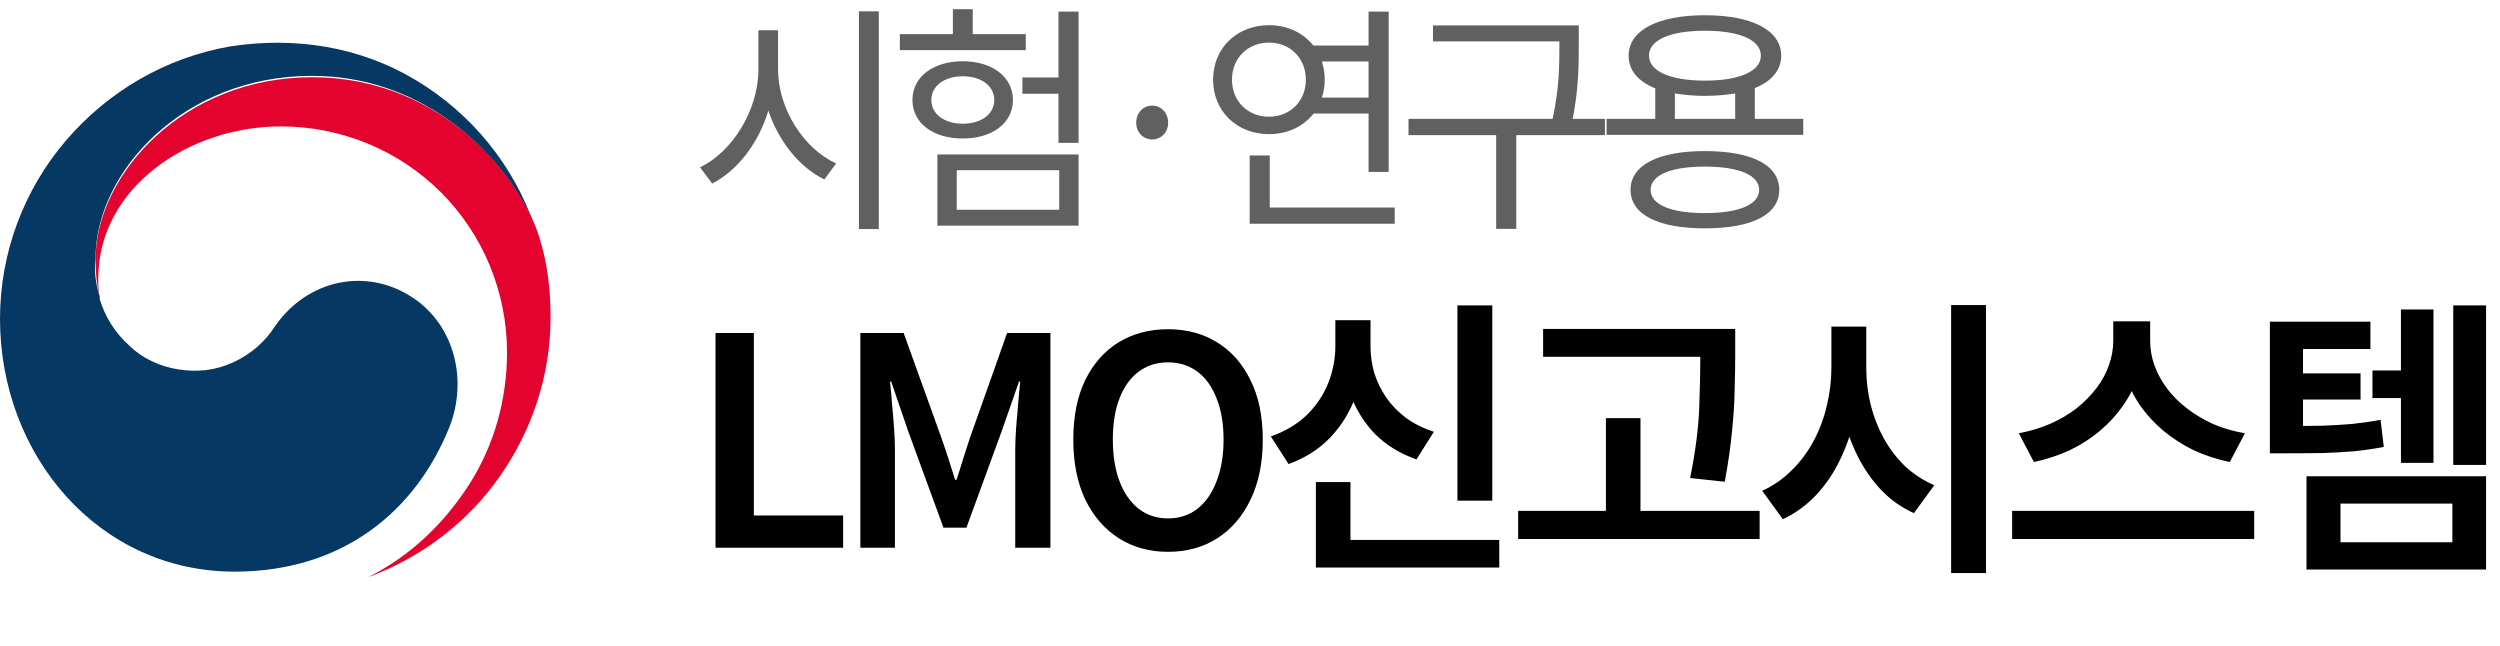
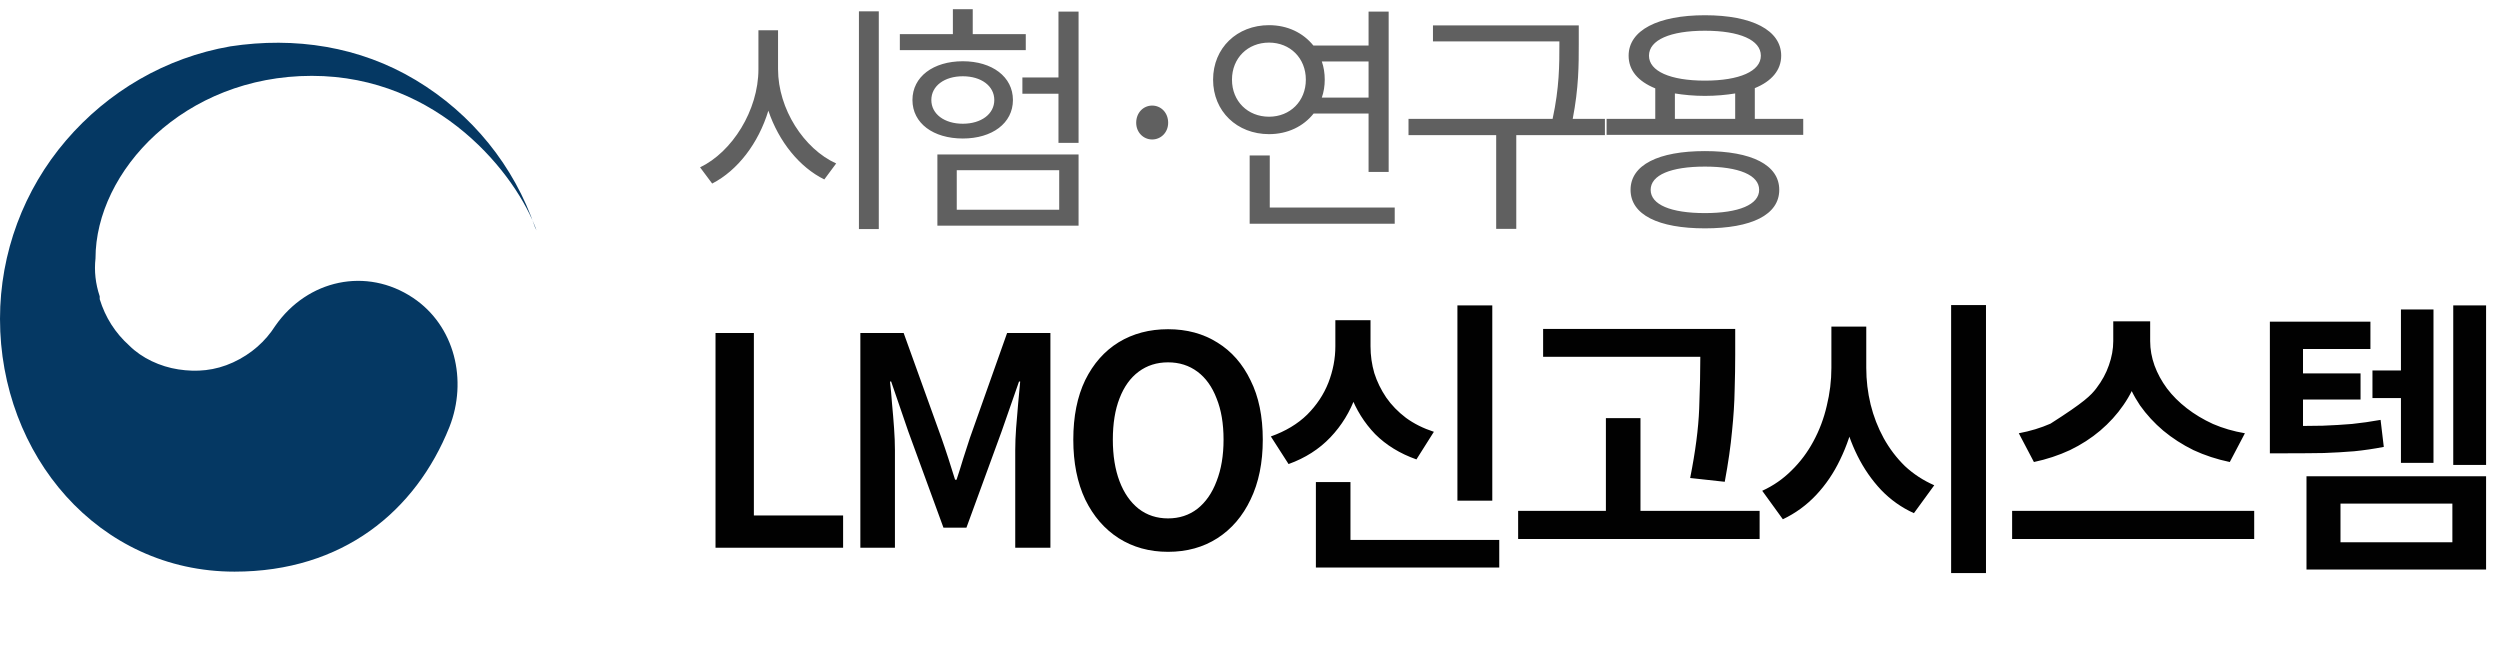
<svg xmlns="http://www.w3.org/2000/svg" width="178" height="46" viewBox="0 0 178 46" fill="none">
  <g clip-path="url(#clip0_2618_10118)">
    <path d="M29.4 21.201C26.1 19.001 21.9 19.901 19.6 23.201C18.9 24.301 17.9 25.201 16.6 25.801C15.3 26.401 14 26.501 12.7 26.301C11.4 26.101 10.1 25.501 9.2 24.601C8.2 23.701 7.5 22.601 7.1 21.301V21.201V21.101C6.8 20.201 6.7 19.301 6.8 18.401C6.8 12.201 13.1 5.401 22.2 5.401C31.3 5.401 36.8 12.501 38.2 16.401L38.1 16.201C36.6 11.801 33.6 8.101 29.6 5.701C25.6 3.301 21 2.601 16.4 3.301C11.8 4.101 7.7 6.501 4.7 10.001C1.7 13.501 0 18.001 0 22.701C0 32.401 7 40.701 16.7 40.701C24.4 40.701 29.6 36.401 32 30.401C33.3 27.101 32.4 23.201 29.4 21.201Z" fill="#053863" />
-     <path d="M38.4 16.9C37.2 13 31.8 5.5 22.2 5.5C13.1 5.5 6.8 12.4 6.8 18.5C6.8 19.4 6.9 20.4 7.1 21.2C7 20.8 7 20.3 7 19.8C7 13.4 13.4 9 20 9C24.3 9 28.4 10.7 31.4 13.7C34.4 16.7 36.1 20.8 36.1 25.1C36.1 28.4 35.2 31.7 33.4 34.5C31.6 37.3 29.2 39.6 26.2 41.1C30 39.7 33.3 37.2 35.6 33.9C37.9 30.6 39.2 26.7 39.2 22.6C39.2 20.7 39 18.8 38.4 16.9Z" fill="#E4022E" />
-     <path d="M50.945 39V23.709H53.676V36.703H60.029V39H50.945ZM61.257 39V23.709H64.34L67.03 31.179C67.195 31.648 67.361 32.137 67.526 32.648C67.692 33.158 67.85 33.662 68.002 34.158H68.106C68.271 33.662 68.43 33.158 68.582 32.648C68.747 32.137 68.906 31.648 69.058 31.179L71.706 23.709H74.789V39H72.285V32.048C72.285 31.565 72.306 31.041 72.347 30.475C72.389 29.896 72.437 29.316 72.492 28.737C72.547 28.158 72.596 27.634 72.637 27.165H72.554L71.313 30.723L68.809 37.572H67.175L64.671 30.723L63.45 27.165H63.367C63.422 27.634 63.471 28.158 63.512 28.737C63.567 29.316 63.616 29.896 63.657 30.475C63.698 31.041 63.719 31.565 63.719 32.048V39H61.257ZM83.165 39.29C81.841 39.29 80.668 38.965 79.647 38.317C78.64 37.669 77.847 36.752 77.268 35.565C76.702 34.365 76.419 32.944 76.419 31.303C76.419 29.647 76.702 28.233 77.268 27.061C77.847 25.889 78.64 24.992 79.647 24.371C80.668 23.75 81.841 23.44 83.165 23.44C84.503 23.44 85.675 23.757 86.683 24.392C87.689 25.012 88.476 25.909 89.041 27.082C89.621 28.24 89.91 29.647 89.91 31.303C89.91 32.944 89.621 34.365 89.041 35.565C88.476 36.752 87.689 37.669 86.683 38.317C85.675 38.965 84.503 39.29 83.165 39.29ZM83.165 36.91C83.965 36.91 84.662 36.683 85.255 36.227C85.848 35.758 86.303 35.103 86.62 34.262C86.951 33.42 87.117 32.434 87.117 31.303C87.117 30.158 86.951 29.178 86.62 28.365C86.303 27.537 85.848 26.902 85.255 26.461C84.662 26.02 83.965 25.799 83.165 25.799C82.365 25.799 81.668 26.02 81.075 26.461C80.482 26.902 80.027 27.537 79.709 28.365C79.392 29.178 79.234 30.158 79.234 31.303C79.234 32.434 79.392 33.42 79.709 34.262C80.027 35.103 80.482 35.758 81.075 36.227C81.668 36.683 82.365 36.91 83.165 36.91ZM103.768 21.743H106.251V35.648H103.768V21.743ZM93.691 38.441H106.747V40.407H93.691V38.441ZM93.691 34.324H96.153V39.434H93.691V34.324ZM95.077 22.799H97.126V24.661C97.126 25.902 96.926 27.082 96.526 28.199C96.126 29.316 95.526 30.296 94.726 31.137C93.926 31.979 92.932 32.613 91.746 33.041L90.484 31.075C91.532 30.703 92.394 30.185 93.07 29.523C93.746 28.847 94.25 28.089 94.581 27.247C94.912 26.392 95.077 25.53 95.077 24.661V22.799ZM95.574 22.799H97.581V24.661C97.581 25.309 97.671 25.944 97.85 26.564C98.043 27.171 98.326 27.751 98.698 28.302C99.071 28.84 99.54 29.323 100.105 29.751C100.671 30.165 101.333 30.496 102.092 30.744L100.85 32.71C99.678 32.296 98.698 31.696 97.912 30.91C97.14 30.11 96.553 29.172 96.153 28.096C95.767 27.02 95.574 25.875 95.574 24.661V22.799ZM109.87 23.419H121.975V25.406H109.87V23.419ZM108.091 36.372H125.285V38.379H108.091V36.372ZM114.34 29.772H116.802V37.365H114.34V29.772ZM121.064 23.419H123.547V25.261C123.547 26.047 123.534 26.889 123.506 27.785C123.492 28.668 123.43 29.64 123.32 30.703C123.223 31.765 123.051 32.965 122.802 34.303L120.34 34.034C120.713 32.158 120.926 30.517 120.982 29.11C121.037 27.689 121.064 26.406 121.064 25.261V23.419ZM130.395 23.254H132.422V26.192C132.422 27.378 132.305 28.523 132.071 29.627C131.836 30.73 131.484 31.765 131.015 32.73C130.56 33.682 129.988 34.524 129.298 35.255C128.622 35.972 127.836 36.545 126.939 36.972L125.47 34.944C126.256 34.586 126.953 34.103 127.56 33.496C128.181 32.889 128.698 32.199 129.112 31.427C129.539 30.641 129.857 29.799 130.064 28.902C130.284 28.006 130.395 27.102 130.395 26.192V23.254ZM130.871 23.254H132.878V26.192C132.878 27.075 132.981 27.944 133.188 28.799C133.395 29.64 133.705 30.441 134.119 31.199C134.533 31.944 135.036 32.606 135.63 33.186C136.237 33.751 136.933 34.206 137.719 34.551L136.271 36.538C135.388 36.138 134.609 35.586 133.933 34.882C133.271 34.179 132.712 33.372 132.257 32.462C131.802 31.551 131.457 30.565 131.222 29.503C130.988 28.427 130.871 27.323 130.871 26.192V23.254ZM138.92 21.723H141.402V40.8H138.92V21.723ZM150.464 22.881H152.616V24.288C152.616 25.116 152.492 25.916 152.243 26.689C152.009 27.447 151.657 28.165 151.188 28.84C150.733 29.503 150.181 30.11 149.533 30.661C148.898 31.199 148.181 31.661 147.381 32.048C146.581 32.42 145.725 32.703 144.815 32.896L143.739 30.848C144.553 30.696 145.305 30.468 145.994 30.165C146.684 29.861 147.305 29.496 147.857 29.068C148.408 28.627 148.877 28.151 149.264 27.64C149.664 27.116 149.96 26.571 150.153 26.006C150.36 25.426 150.464 24.854 150.464 24.288V22.881ZM150.96 22.881H153.092V24.288C153.092 24.868 153.195 25.447 153.402 26.026C153.609 26.592 153.905 27.137 154.292 27.661C154.678 28.171 155.147 28.64 155.699 29.068C156.25 29.496 156.871 29.868 157.561 30.185C158.264 30.489 159.023 30.71 159.837 30.848L158.761 32.896C157.837 32.703 156.975 32.42 156.175 32.048C155.388 31.661 154.671 31.199 154.023 30.661C153.388 30.123 152.836 29.523 152.367 28.861C151.912 28.185 151.56 27.461 151.312 26.689C151.078 25.916 150.96 25.116 150.96 24.288V22.881ZM143.263 36.372H160.499V38.379H143.263V36.372ZM168.919 26.378H171.899V28.344H168.919V26.378ZM161.615 30.33H162.877C163.815 30.33 164.65 30.323 165.381 30.31C166.112 30.282 166.808 30.241 167.471 30.185C168.133 30.116 168.809 30.02 169.498 29.896L169.726 31.82C169.009 31.958 168.305 32.061 167.615 32.13C166.939 32.186 166.222 32.227 165.463 32.255C164.705 32.268 163.843 32.275 162.877 32.275H161.615V30.33ZM161.615 22.902H168.774V24.847H163.974V31.468H161.615V22.902ZM163.27 26.585H168.071V28.447H163.27V26.585ZM174.671 21.743H177.009V33.103H174.671V21.743ZM170.947 22.033H173.264V32.958H170.947V22.033ZM164.222 33.91H177.009V40.552H164.222V33.91ZM174.609 35.855H166.643V38.607H174.609V35.855Z" fill="#010101" />
+     <path d="M50.945 39V23.709H53.676V36.703H60.029V39H50.945ZM61.257 39V23.709H64.34L67.03 31.179C67.195 31.648 67.361 32.137 67.526 32.648C67.692 33.158 67.85 33.662 68.002 34.158H68.106C68.271 33.662 68.43 33.158 68.582 32.648C68.747 32.137 68.906 31.648 69.058 31.179L71.706 23.709H74.789V39H72.285V32.048C72.285 31.565 72.306 31.041 72.347 30.475C72.389 29.896 72.437 29.316 72.492 28.737C72.547 28.158 72.596 27.634 72.637 27.165H72.554L71.313 30.723L68.809 37.572H67.175L64.671 30.723L63.45 27.165H63.367C63.422 27.634 63.471 28.158 63.512 28.737C63.567 29.316 63.616 29.896 63.657 30.475C63.698 31.041 63.719 31.565 63.719 32.048V39H61.257ZM83.165 39.29C81.841 39.29 80.668 38.965 79.647 38.317C78.64 37.669 77.847 36.752 77.268 35.565C76.702 34.365 76.419 32.944 76.419 31.303C76.419 29.647 76.702 28.233 77.268 27.061C77.847 25.889 78.64 24.992 79.647 24.371C80.668 23.75 81.841 23.44 83.165 23.44C84.503 23.44 85.675 23.757 86.683 24.392C87.689 25.012 88.476 25.909 89.041 27.082C89.621 28.24 89.91 29.647 89.91 31.303C89.91 32.944 89.621 34.365 89.041 35.565C88.476 36.752 87.689 37.669 86.683 38.317C85.675 38.965 84.503 39.29 83.165 39.29ZM83.165 36.91C83.965 36.91 84.662 36.683 85.255 36.227C85.848 35.758 86.303 35.103 86.62 34.262C86.951 33.42 87.117 32.434 87.117 31.303C87.117 30.158 86.951 29.178 86.62 28.365C86.303 27.537 85.848 26.902 85.255 26.461C84.662 26.02 83.965 25.799 83.165 25.799C82.365 25.799 81.668 26.02 81.075 26.461C80.482 26.902 80.027 27.537 79.709 28.365C79.392 29.178 79.234 30.158 79.234 31.303C79.234 32.434 79.392 33.42 79.709 34.262C80.027 35.103 80.482 35.758 81.075 36.227C81.668 36.683 82.365 36.91 83.165 36.91ZM103.768 21.743H106.251V35.648H103.768V21.743ZM93.691 38.441H106.747V40.407H93.691V38.441ZM93.691 34.324H96.153V39.434H93.691V34.324ZM95.077 22.799H97.126V24.661C97.126 25.902 96.926 27.082 96.526 28.199C96.126 29.316 95.526 30.296 94.726 31.137C93.926 31.979 92.932 32.613 91.746 33.041L90.484 31.075C91.532 30.703 92.394 30.185 93.07 29.523C93.746 28.847 94.25 28.089 94.581 27.247C94.912 26.392 95.077 25.53 95.077 24.661V22.799ZM95.574 22.799H97.581V24.661C97.581 25.309 97.671 25.944 97.85 26.564C98.043 27.171 98.326 27.751 98.698 28.302C99.071 28.84 99.54 29.323 100.105 29.751C100.671 30.165 101.333 30.496 102.092 30.744L100.85 32.71C99.678 32.296 98.698 31.696 97.912 30.91C97.14 30.11 96.553 29.172 96.153 28.096C95.767 27.02 95.574 25.875 95.574 24.661V22.799ZM109.87 23.419H121.975V25.406H109.87V23.419ZM108.091 36.372H125.285V38.379H108.091V36.372ZM114.34 29.772H116.802V37.365H114.34V29.772ZM121.064 23.419H123.547V25.261C123.547 26.047 123.534 26.889 123.506 27.785C123.492 28.668 123.43 29.64 123.32 30.703C123.223 31.765 123.051 32.965 122.802 34.303L120.34 34.034C120.713 32.158 120.926 30.517 120.982 29.11C121.037 27.689 121.064 26.406 121.064 25.261V23.419ZM130.395 23.254H132.422V26.192C132.422 27.378 132.305 28.523 132.071 29.627C131.836 30.73 131.484 31.765 131.015 32.73C130.56 33.682 129.988 34.524 129.298 35.255C128.622 35.972 127.836 36.545 126.939 36.972L125.47 34.944C126.256 34.586 126.953 34.103 127.56 33.496C128.181 32.889 128.698 32.199 129.112 31.427C129.539 30.641 129.857 29.799 130.064 28.902C130.284 28.006 130.395 27.102 130.395 26.192V23.254ZM130.871 23.254H132.878V26.192C132.878 27.075 132.981 27.944 133.188 28.799C133.395 29.64 133.705 30.441 134.119 31.199C134.533 31.944 135.036 32.606 135.63 33.186C136.237 33.751 136.933 34.206 137.719 34.551L136.271 36.538C135.388 36.138 134.609 35.586 133.933 34.882C133.271 34.179 132.712 33.372 132.257 32.462C131.802 31.551 131.457 30.565 131.222 29.503C130.988 28.427 130.871 27.323 130.871 26.192V23.254ZM138.92 21.723H141.402V40.8H138.92V21.723ZM150.464 22.881H152.616V24.288C152.616 25.116 152.492 25.916 152.243 26.689C152.009 27.447 151.657 28.165 151.188 28.84C150.733 29.503 150.181 30.11 149.533 30.661C148.898 31.199 148.181 31.661 147.381 32.048C146.581 32.42 145.725 32.703 144.815 32.896L143.739 30.848C144.553 30.696 145.305 30.468 145.994 30.165C148.408 28.627 148.877 28.151 149.264 27.64C149.664 27.116 149.96 26.571 150.153 26.006C150.36 25.426 150.464 24.854 150.464 24.288V22.881ZM150.96 22.881H153.092V24.288C153.092 24.868 153.195 25.447 153.402 26.026C153.609 26.592 153.905 27.137 154.292 27.661C154.678 28.171 155.147 28.64 155.699 29.068C156.25 29.496 156.871 29.868 157.561 30.185C158.264 30.489 159.023 30.71 159.837 30.848L158.761 32.896C157.837 32.703 156.975 32.42 156.175 32.048C155.388 31.661 154.671 31.199 154.023 30.661C153.388 30.123 152.836 29.523 152.367 28.861C151.912 28.185 151.56 27.461 151.312 26.689C151.078 25.916 150.96 25.116 150.96 24.288V22.881ZM143.263 36.372H160.499V38.379H143.263V36.372ZM168.919 26.378H171.899V28.344H168.919V26.378ZM161.615 30.33H162.877C163.815 30.33 164.65 30.323 165.381 30.31C166.112 30.282 166.808 30.241 167.471 30.185C168.133 30.116 168.809 30.02 169.498 29.896L169.726 31.82C169.009 31.958 168.305 32.061 167.615 32.13C166.939 32.186 166.222 32.227 165.463 32.255C164.705 32.268 163.843 32.275 162.877 32.275H161.615V30.33ZM161.615 22.902H168.774V24.847H163.974V31.468H161.615V22.902ZM163.27 26.585H168.071V28.447H163.27V26.585ZM174.671 21.743H177.009V33.103H174.671V21.743ZM170.947 22.033H173.264V32.958H170.947V22.033ZM164.222 33.91H177.009V40.552H164.222V33.91ZM174.609 35.855H166.643V38.607H174.609V35.855Z" fill="#010101" />
    <path d="M55.397 2.154V4.93C55.397 7.758 57.242 10.603 59.535 11.638L58.691 12.776C56.932 11.914 55.449 10.086 54.707 7.879C54 10.207 52.518 12.138 50.707 13.069L49.845 11.914C52.121 10.827 54 7.861 54 4.93V2.154H55.397ZM61.156 0.809H62.57V16.311H61.156V0.809ZM73.035 2.43V3.568H64.069V2.43H67.845V0.654H69.259V2.43H73.035ZM66.311 7.12C66.311 8.12 67.242 8.81 68.552 8.81C69.863 8.81 70.794 8.12 70.794 7.12C70.794 6.12 69.863 5.43 68.552 5.43C67.242 5.43 66.311 6.12 66.311 7.12ZM72.121 7.12C72.121 8.775 70.638 9.862 68.552 9.862C66.448 9.862 64.966 8.775 64.966 7.12C64.966 5.465 66.448 4.361 68.552 4.361C70.638 4.361 72.121 5.465 72.121 7.12ZM68.121 12.12V14.931H75.415V12.12H68.121ZM66.742 16.069V11H76.794V16.069H66.742ZM75.363 0.826H76.794V10.172H75.363V6.672H72.794V5.516H75.363V0.826ZM82.035 9.931C81.414 9.931 80.897 9.431 80.897 8.741C80.897 8.017 81.414 7.517 82.035 7.517C82.656 7.517 83.173 8.017 83.173 8.741C83.173 9.431 82.656 9.931 82.035 9.931ZM87.717 5.672C87.717 7.206 88.838 8.31 90.355 8.31C91.855 8.31 92.976 7.206 92.976 5.672C92.976 4.137 91.855 3.033 90.355 3.033C88.838 3.033 87.717 4.137 87.717 5.672ZM97.442 4.378H94.114C94.252 4.775 94.321 5.206 94.321 5.672C94.321 6.12 94.252 6.551 94.114 6.948H97.442V4.378ZM97.442 8.086H93.528C92.804 8.999 91.683 9.551 90.355 9.551C88.079 9.551 86.372 7.93 86.372 5.672C86.372 3.413 88.079 1.792 90.355 1.792C91.683 1.792 92.787 2.344 93.511 3.24H97.442V0.826H98.873V12.241H97.442V8.086ZM90.407 14.776H99.304V15.931H88.976V11.069H90.407V14.776ZM114.27 8.465V9.62H107.959V16.293H106.528V9.62H100.286V8.465H110.545C111.028 6.241 111.028 4.603 111.028 3.154V2.947H102.027V1.809H112.408V3.154C112.408 4.603 112.408 6.241 111.977 8.465H114.27ZM121.39 15.172C123.804 15.172 125.252 14.569 125.252 13.517C125.252 12.465 123.804 11.862 121.39 11.862C118.959 11.862 117.527 12.465 117.527 13.517C117.527 14.569 118.959 15.172 121.39 15.172ZM121.39 10.758C124.718 10.758 126.683 11.741 126.683 13.517C126.683 15.293 124.718 16.259 121.39 16.259C118.079 16.259 116.096 15.293 116.096 13.517C116.096 11.741 118.079 10.758 121.39 10.758ZM119.252 6.654V8.465H123.545V6.654C122.907 6.758 122.183 6.827 121.39 6.827C120.614 6.827 119.89 6.758 119.252 6.654ZM117.407 3.965C117.407 5.068 118.924 5.741 121.39 5.741C123.856 5.741 125.373 5.068 125.373 3.965C125.373 2.844 123.856 2.188 121.39 2.188C118.924 2.188 117.407 2.844 117.407 3.965ZM124.942 8.465H128.39V9.603H114.389V8.465H117.855V6.292C116.631 5.792 115.958 5.016 115.958 3.965C115.958 2.154 118.045 1.085 121.39 1.085C124.752 1.085 126.821 2.154 126.821 3.965C126.821 4.999 126.132 5.792 124.942 6.275V8.465Z" fill="#606060" />
  </g>
  <defs>
    <clipPath id="clip0_2618_10118">
      <rect width="177.9" height="45.8" fill="white" />
    </clipPath>
  </defs>
</svg>